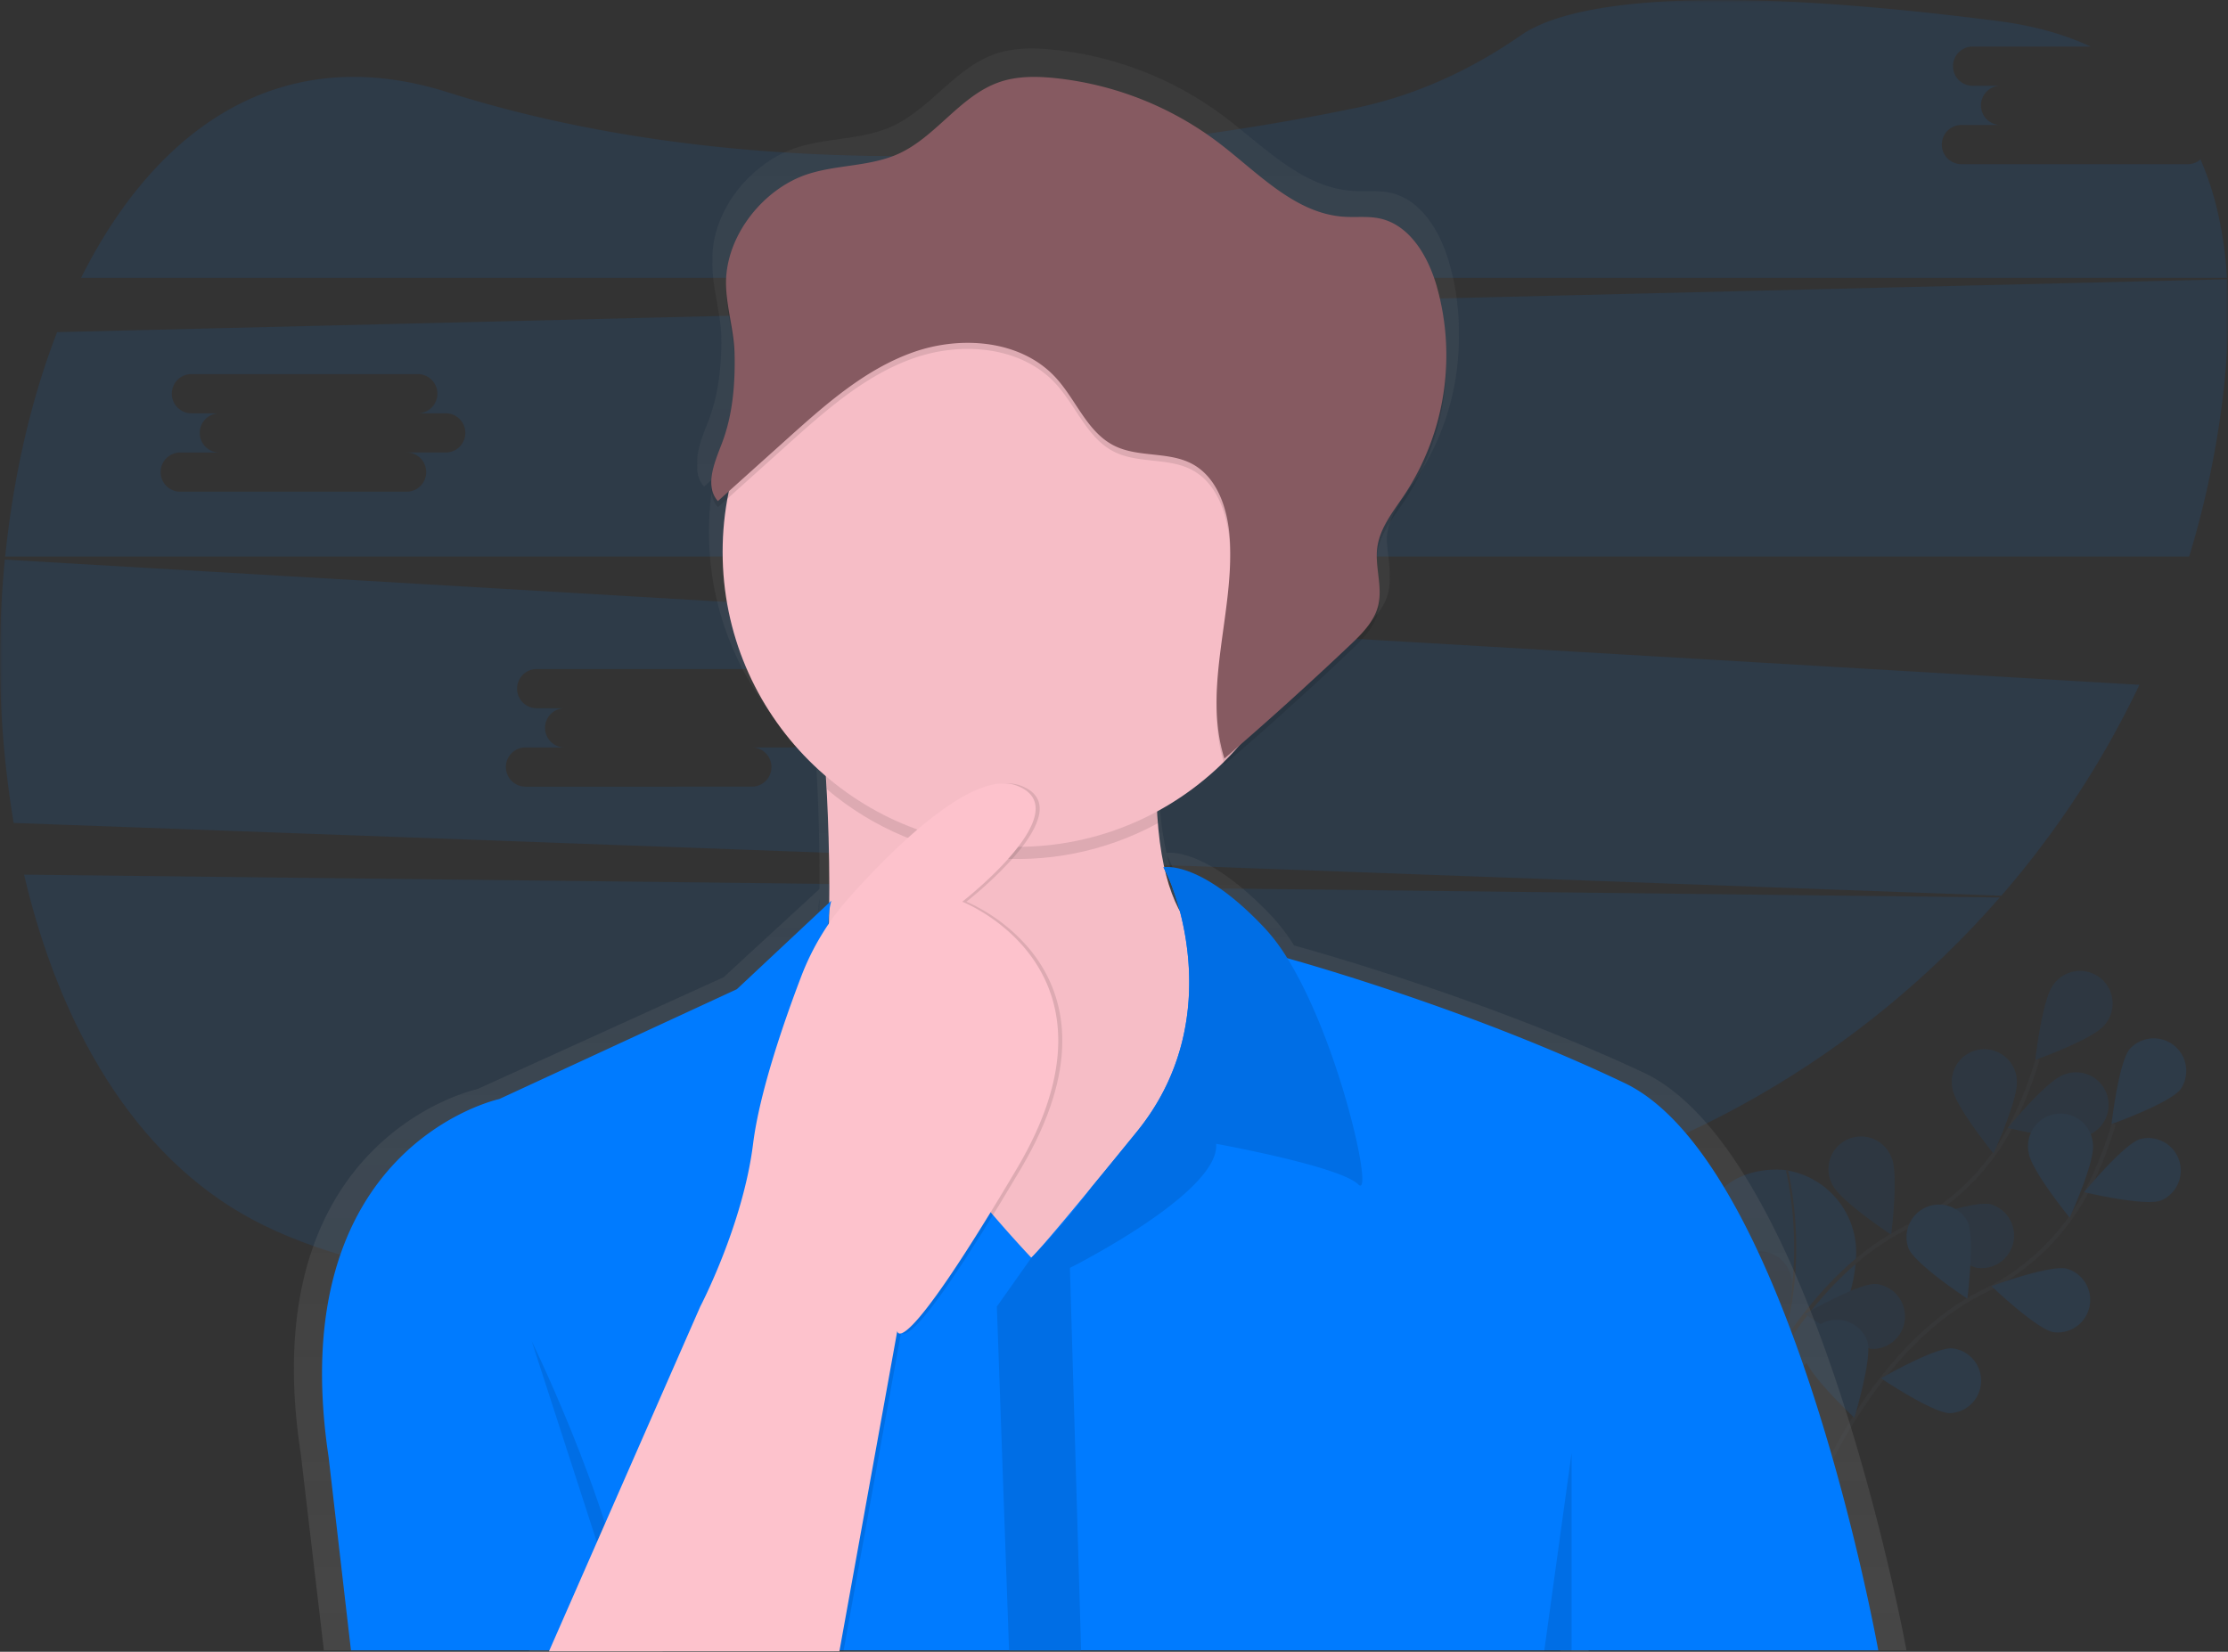
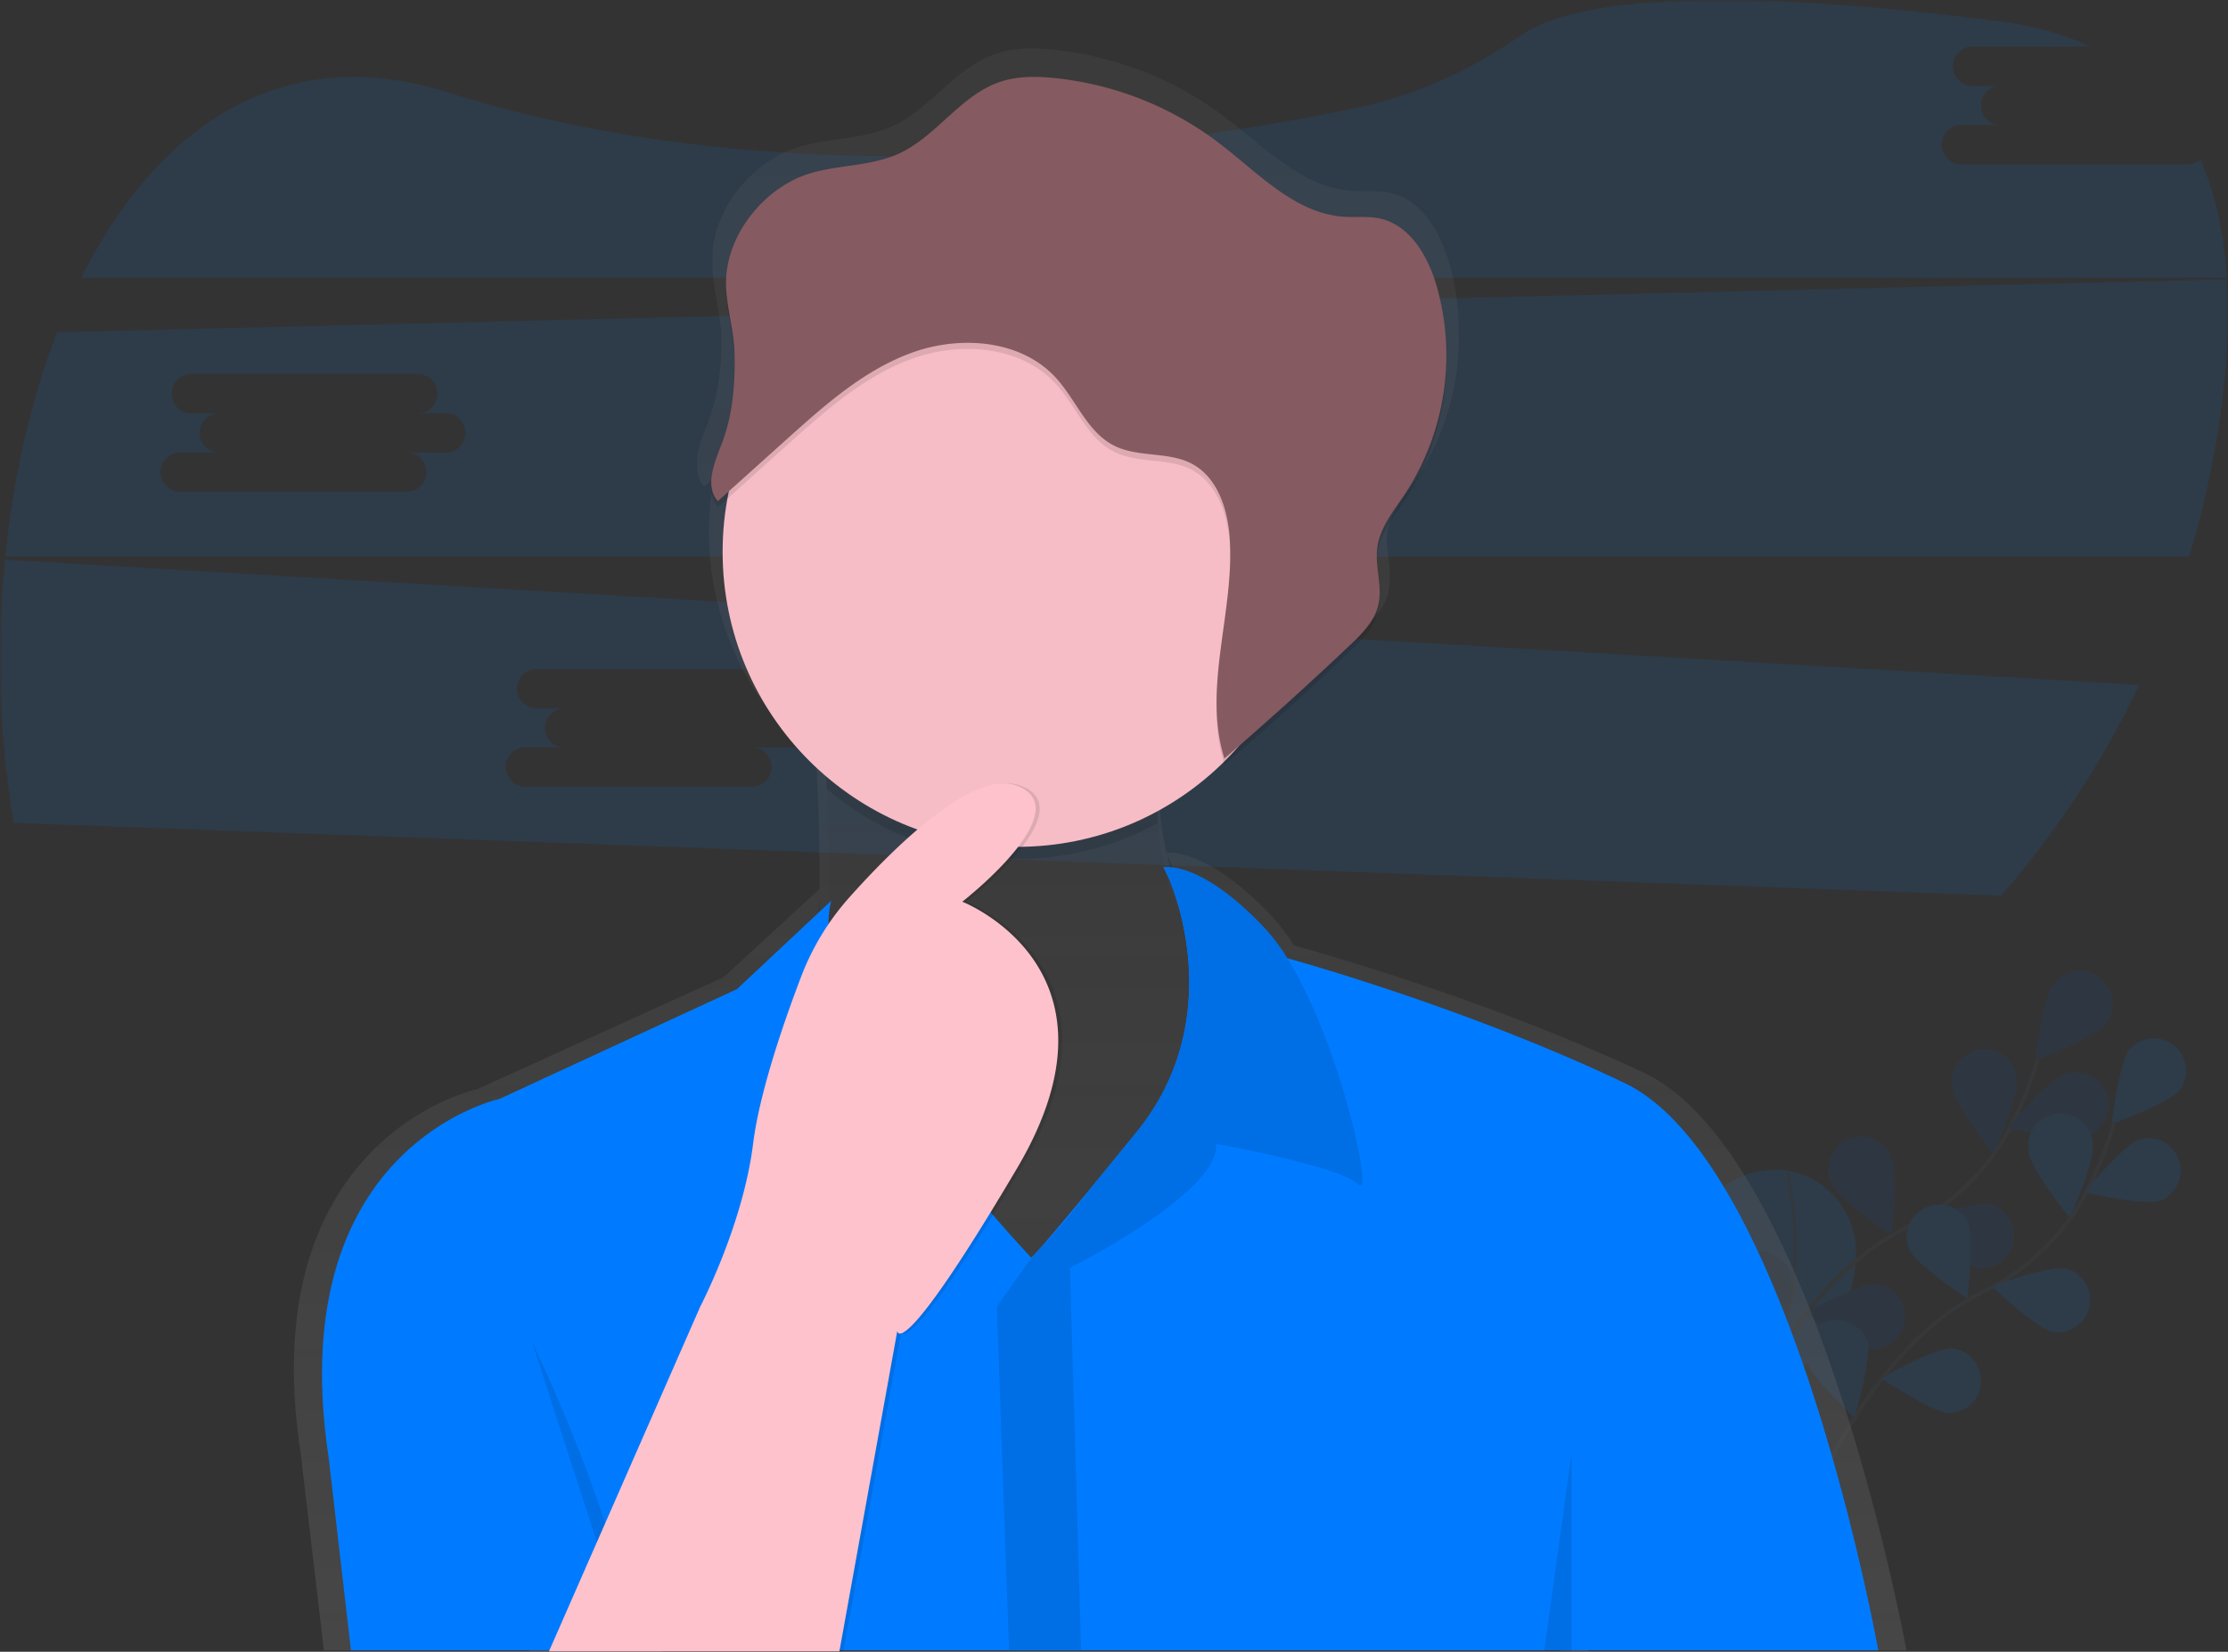
<svg xmlns="http://www.w3.org/2000/svg" xmlns:xlink="http://www.w3.org/1999/xlink" width="499pt" height="370pt" viewBox="0 0 499 370">
  <rect x="0" y="0" width="499" height="370" fill="#333333" stroke="none" />
  <defs>
    <clipPath id="b">
      <path d="M0 0h499v370H0z" />
    </clipPath>
    <clipPath id="c">
      <path d="M0 0h499v370H0z" />
    </clipPath>
    <clipPath id="d">
      <path d="M0 0h499v370H0z" />
    </clipPath>
    <clipPath id="e">
      <path d="M0 0h499v370H0z" />
    </clipPath>
    <clipPath id="f">
      <path d="M0 0h499v370H0z" />
    </clipPath>
    <clipPath id="g">
      <path d="M0 0h499v370H0z" />
    </clipPath>
    <clipPath id="h">
      <path d="M0 0h499v370H0z" />
    </clipPath>
    <clipPath id="i">
      <path d="M0 0h499v370H0z" />
    </clipPath>
    <clipPath id="x">
-       <path d="M0 0h499v370H0z" />
+       <path d="M0 0v370H0z" />
    </clipPath>
    <clipPath id="y">
      <path d="M0 0h499v370H0z" />
    </clipPath>
    <clipPath id="z">
      <path d="M0 0h499v370H0z" />
    </clipPath>
    <clipPath id="A">
      <path d="M0 0h499v370H0z" />
    </clipPath>
    <clipPath id="B">
      <path d="M0 0h499v370H0z" />
    </clipPath>
    <clipPath id="C">
      <path d="M0 0h499v370H0z" />
    </clipPath>
    <clipPath id="D">
      <path d="M0 0h499v370H0z" />
    </clipPath>
    <clipPath id="E">
      <path d="M0 0h499v370H0z" />
    </clipPath>
    <clipPath id="F">
      <path d="M0 0h499v370H0z" />
    </clipPath>
    <clipPath id="G">
      <path d="M0 0h499v370H0z" />
    </clipPath>
    <clipPath id="H">
      <path d="M0 0h499v370H0z" />
    </clipPath>
    <clipPath id="I">
      <path d="M0 0h499v370H0z" />
    </clipPath>
    <clipPath id="J">
      <path d="M0 0h499v370H0z" />
    </clipPath>
    <clipPath id="K">
      <path d="M0 0h499v370H0z" />
    </clipPath>
    <mask id="M">
      <g filter="url(#a)">
        <path fill-opacity=".102" d="M0 0h499v370H0z" />
      </g>
    </mask>
    <mask id="k">
      <g filter="url(#a)">
        <path fill-opacity=".251" d="M0 0h499v370H0z" />
      </g>
    </mask>
    <mask id="m">
      <g filter="url(#a)">
        <path fill-opacity=".251" d="M0 0h499v370H0z" />
      </g>
    </mask>
    <mask id="o">
      <g filter="url(#a)">
        <path fill-opacity=".251" d="M0 0h499v370H0z" />
      </g>
    </mask>
    <mask id="q">
      <g filter="url(#a)">
        <path fill-opacity=".251" d="M0 0h499v370H0z" />
      </g>
    </mask>
    <mask id="s">
      <g filter="url(#a)">
        <path fill-opacity=".251" d="M0 0h499v370H0z" />
      </g>
    </mask>
    <mask id="u">
      <g filter="url(#a)">
        <path fill-opacity=".251" d="M0 0h499v370H0z" />
      </g>
    </mask>
    <mask id="w">
      <g filter="url(#a)">
        <path fill-opacity=".251" d="M0 0h499v370H0z" />
      </g>
    </mask>
    <mask id="O">
      <g filter="url(#a)">
        <path fill-opacity=".102" d="M0 0h499v370H0z" />
      </g>
    </mask>
    <mask id="Q">
      <g filter="url(#a)">
        <path fill-opacity=".102" d="M0 0h499v370H0z" />
      </g>
    </mask>
    <mask id="S">
      <g filter="url(#a)">
        <path fill-opacity=".102" d="M0 0h499v370H0z" />
      </g>
    </mask>
    <mask id="U">
      <g filter="url(#a)">
        <path fill-opacity=".102" d="M0 0h499v370H0z" />
      </g>
    </mask>
    <mask id="X">
      <g filter="url(#a)">
        <path fill-opacity=".031" d="M0 0h499v370H0z" />
      </g>
    </mask>
    <mask id="Z">
      <g filter="url(#a)">
        <path fill-opacity=".102" d="M0 0h499v370H0z" />
      </g>
    </mask>
    <mask id="ab">
      <g filter="url(#a)">
        <path fill-opacity=".031" d="M0 0h499v370H0z" />
      </g>
    </mask>
    <mask id="ad">
      <g filter="url(#a)">
        <path fill-opacity=".102" d="M0 0h499v370H0z" />
      </g>
    </mask>
    <mask id="af">
      <g filter="url(#a)">
        <path fill-opacity=".102" d="M0 0h499v370H0z" />
      </g>
    </mask>
    <mask id="ah">
      <g filter="url(#a)">
        <path fill-opacity=".102" d="M0 0h499v370H0z" />
      </g>
    </mask>
    <mask id="aj">
      <g filter="url(#a)">
        <path fill-opacity=".102" d="M0 0h499v370H0z" />
      </g>
    </mask>
    <mask id="al">
      <g filter="url(#a)">
        <path fill-opacity=".149" d="M0 0h499v370H0z" />
      </g>
    </mask>
    <mask id="an">
      <g filter="url(#a)">
        <path fill-opacity=".149" d="M0 0h499v370H0z" />
      </g>
    </mask>
    <mask id="ap">
      <g filter="url(#a)">
        <path fill-opacity=".102" d="M0 0h499v370H0z" />
      </g>
    </mask>
    <g id="j" clip-path="url(#b)">
      <path d="M471.27 229.656c-2.497 3.145-15.418 7.746-15.418 7.746s1.554-13.672 4.05-16.793a7.274 7.274 0 0112.786 1.649 7.291 7.291 0 01-1.415 7.41zm0 0" />
    </g>
    <g id="l" clip-path="url(#c)">
      <path d="M466.836 254.559c-3.805 1.277-17.14-1.907-17.14-1.907s8.71-10.609 12.515-11.886a7.268 7.268 0 017.457 1.175 7.303 7.303 0 012.402 7.168 7.288 7.288 0 01-5.234 5.45zm0 0" />
    </g>
    <g id="n" clip-path="url(#d)">
      <path d="M442.79 283.996c-3.923-.812-13.837-10.308-13.837-10.308s12.863-4.754 16.793-3.938a7.29 7.29 0 015.172 8.508 7.276 7.276 0 01-8.129 5.734zm0 0" />
    </g>
    <g id="p" clip-path="url(#e)">
      <path d="M419.594 302.168c-4.008-.14-15.383-7.816-15.383-7.816s11.883-6.872 15.89-6.727a7.282 7.282 0 016.536 7.508c-.133 3.836-3.215 6.914-7.043 7.031zm0 0" />
    </g>
    <g id="r" clip-path="url(#f)">
      <path d="M437.277 243.734c.516 3.989 9.2 14.614 9.2 14.614s5.714-12.485 5.207-16.473a7.294 7.294 0 00-4.313-6.207 7.265 7.265 0 00-7.492.969 7.297 7.297 0 00-2.602 7.097zm0 0" />
    </g>
    <g id="t" clip-path="url(#g)">
      <path d="M410.414 265.352c1.676 3.644 13.14 11.187 13.14 11.187s1.727-13.629.051-17.273a7.283 7.283 0 00-5.972-4.625 7.267 7.267 0 00-6.852 3.164 7.294 7.294 0 00-.367 7.55zm0 0" />
    </g>
    <g id="v" clip-path="url(#h)">
      <path d="M387.176 289.93c1.039 3.882 11.07 13.25 11.07 13.25s4-13.137 2.961-17.016a7.277 7.277 0 00-12.398-3.625 7.301 7.301 0 00-1.633 7.39zm0 0" />
    </g>
    <g id="L" clip-path="url(#i)">
      <path d="M399.59 262.074s-35.625-4.633-9.055 53.13c0 0 24.211-10.395 25.176-33.84.406-9.442-6.3-17.7-15.613-19.216zm0 0" fill="#007bff" />
      <path d="M931.058 619.058s17.733 70.681-20.997 116.794" transform="matrix(.455 0 0 .456 -23.403 -20.095)" fill="none" stroke="#535461" stroke-miterlimit="10" />
      <path d="M908.996 742.384s28.202-69.507 80.86-95.285a113.64 113.64 0 0051.611-50.098 190.466 190.466 0 0012.933-32.473" transform="matrix(.455 0 0 .456 -23.403 -20.095)" fill="none" stroke-width="2" stroke="#535461" stroke-miterlimit="10" />
      <path d="M471.27 229.656c-2.497 3.145-15.418 7.746-15.418 7.746s1.554-13.672 4.05-16.793a7.274 7.274 0 0112.786 1.649 7.291 7.291 0 01-1.415 7.41zm-4.434 24.903c-3.805 1.277-17.14-1.907-17.14-1.907s8.71-10.609 12.515-11.886a7.268 7.268 0 017.457 1.175 7.303 7.303 0 012.402 7.168 7.288 7.288 0 01-5.234 5.45zm-24.046 29.437c-3.923-.812-13.837-10.308-13.837-10.308s12.863-4.754 16.793-3.938a7.29 7.29 0 015.172 8.508 7.276 7.276 0 01-8.129 5.734zm-23.196 18.172c-4.008-.14-15.383-7.816-15.383-7.816s11.883-6.872 15.89-6.727a7.282 7.282 0 016.536 7.508c-.133 3.836-3.215 6.914-7.043 7.031zm17.683-58.434c.516 3.989 9.2 14.614 9.2 14.614s5.714-12.485 5.207-16.473a7.294 7.294 0 00-4.313-6.207 7.265 7.265 0 00-7.492.969 7.297 7.297 0 00-2.602 7.097zm-26.863 21.618c1.676 3.644 13.14 11.187 13.14 11.187s1.727-13.629.051-17.273a7.283 7.283 0 00-5.972-4.625 7.267 7.267 0 00-6.852 3.164 7.294 7.294 0 00-.367 7.55zm-23.238 24.578c1.039 3.882 11.07 13.25 11.07 13.25s4-13.137 2.961-17.016a7.277 7.277 0 00-12.398-3.625 7.301 7.301 0 00-1.633 7.39zm0 0" fill="#007bff" />
      <use xlink:href="#j" mask="url(#k)" />
      <use xlink:href="#l" mask="url(#m)" />
      <use xlink:href="#n" mask="url(#o)" />
      <use xlink:href="#p" mask="url(#q)" />
      <use xlink:href="#r" mask="url(#s)" />
      <use xlink:href="#t" mask="url(#u)" />
      <use xlink:href="#v" mask="url(#w)" />
      <path d="M946.558 774s28.201-69.498 80.86-95.276a113.662 113.662 0 0051.585-50.116 191.053 191.053 0 0012.924-32.465" transform="matrix(.455 0 0 .456 -23.403 -20.095)" fill="none" stroke-width="2" stroke="#535461" stroke-miterlimit="10" />
      <path d="M488.332 244.055c-2.496 3.144-15.418 7.746-15.418 7.746s1.555-13.672 4.05-16.793a7.273 7.273 0 019.942-.828 7.293 7.293 0 011.43 9.886zm-4.426 24.902c-3.8 1.281-17.14-1.906-17.14-1.906s8.71-10.606 12.515-11.887a7.279 7.279 0 018.766 4.723 7.296 7.296 0 01-4.14 9.07zm-24.043 29.457c-3.925-.816-13.84-10.312-13.84-10.312s12.868-4.75 16.797-3.934c3.688 1.027 5.95 4.75 5.172 8.504a7.283 7.283 0 01-8.129 5.738zm-23.203 18.149c-4.008-.141-15.379-7.817-15.379-7.817s11.88-6.863 15.887-6.723a7.29 7.29 0 016.539 7.508c-.137 3.84-3.219 6.914-7.047 7.031zm17.684-58.411c.515 3.989 9.199 14.614 9.199 14.614s5.719-12.485 5.207-16.473a7.287 7.287 0 00-4.313-6.207 7.267 7.267 0 00-7.488.965 7.306 7.306 0 00-2.605 7.101zm-26.86 21.582c1.68 3.645 13.141 11.184 13.141 11.184s1.73-13.629.05-17.273a7.272 7.272 0 00-9.445-3.149 7.294 7.294 0 00-3.746 9.242zM404.25 304.34c1.035 3.883 11.066 13.25 11.066 13.25s4.004-13.137 2.961-17.02a7.278 7.278 0 00-8.773-4.691 7.292 7.292 0 00-5.254 8.46zm0 0" fill="#007bff" />
    </g>
    <g id="N" clip-path="url(#x)">
      <path d="M5.39 195.922c7.895 33.812 24.614 63.039 51.032 77.203 54.906 29.441 178.726 14.258 271.14-3.188 46.692-8.785 89.075-33.054 120.329-68.898zm0 0" fill="#007bff" />
    </g>
    <g id="P" clip-path="url(#y)">
      <path d="M489.992 36.777H439.29a4.385 4.385 0 01-4.383-4.39 4.385 4.385 0 014.383-4.39h8.766a4.385 4.385 0 01-4.383-4.392c0-2.425 1.96-4.39 4.383-4.39h-6.262a4.388 4.388 0 01-4.383-4.39 4.388 4.388 0 014.383-4.391h26.465c-5.871-2.735-12.735-4.68-20.64-5.7C375.456-4.55 349.69 1.59 340.601 7.926c-11.211 7.789-23.72 13.523-37.09 16.285-44.528 9.187-127.793 20.262-203.262-3.555C62.742 8.81 34.863 28.82 18.152 62.25h480.645c-.629-9.715-2.508-18.684-5.957-26.54a4.356 4.356 0 01-2.848 1.067zm0 0" fill="#007bff" />
    </g>
    <g id="R" clip-path="url(#z)">
      <path d="M1.086 125.352a224.207 224.207 0 001.973 58.992l445.175 16.308a209.675 209.675 0 0030.934-47.254zm176.074 42.082h-8.765a4.385 4.385 0 014.382 4.39c0 2.426-1.96 4.39-4.382 4.39H117.69a4.385 4.385 0 01-4.382-4.39c0-2.426 1.96-4.39 4.382-4.39h8.766a4.385 4.385 0 01-4.383-4.391 4.385 4.385 0 014.383-4.39h-6.262a4.388 4.388 0 01-4.382-4.391 4.39 4.39 0 014.382-4.39h50.707a4.388 4.388 0 014.383 4.39c0 2.425-1.96 4.39-4.383 4.39h6.258a4.385 4.385 0 014.383 4.391 4.385 4.385 0 01-4.383 4.39zm0 0" fill="#007bff" />
    </g>
    <g id="T" clip-path="url(#A)">
      <path d="M498.816 62.555L12.786 74.402C6.878 89.625 2.98 106.836 1.16 124.676h489.145a208.536 208.536 0 007.062-32.047c1.457-10.484 2.04-20.629 1.45-30.074zM99.832 101.363h-8.766a4.385 4.385 0 014.383 4.39 4.388 4.388 0 01-4.383 4.392H40.36a4.39 4.39 0 01-4.382-4.391 4.388 4.388 0 014.382-4.39h8.766a4.388 4.388 0 01-4.383-4.391 4.388 4.388 0 014.383-4.391h-6.258a4.385 4.385 0 01-4.383-4.39 4.386 4.386 0 014.383-4.391h50.707a4.388 4.388 0 014.383 4.39 4.388 4.388 0 01-4.383 4.391h6.258a4.385 4.385 0 014.383 4.39 4.386 4.386 0 01-4.383 4.391zm0 0" fill="#007bff" />
    </g>
    <g id="W" clip-path="url(#B)">
      <path d="M279.66 212.477l-9.098 87.03L221.892 315s-63.23-11.848-46.856-46.02c11.653-24.312 11.328-67.753 10.172-90.812-.453-9.36-1.074-15.36-1.074-15.36s82.789-72.449 75.965-7.288c-1.317 12.617-1.395 22.48-.664 30.19 3.07 32.099 20.226 26.767 20.226 26.767zm0 0" />
    </g>
    <g id="Y" clip-path="url(#C)">
      <path d="M260.098 154.152c-1.317 12.618-1.395 22.48-.664 30.192-23.922 13.082-53.414 10.086-74.227-7.543-.453-9.36-1.074-15.36-1.074-15.36s82.789-72.449 75.965-7.289zm0 0" />
    </g>
    <g id="aa" clip-path="url(#D)">
      <path d="M293.758 123.625c0 36.492-29.528 66.074-65.957 66.074-36.426 0-65.957-29.582-65.957-66.074 0-36.488 29.531-66.07 65.957-66.07 36.43 0 65.957 29.582 65.957 66.07zm0 0" />
    </g>
    <g id="ac" clip-path="url(#E)">
      <path d="M304.223 265.332c-4.094-4.098-31.844-9.113-31.844-9.113.91 10.937-32.75 27.797-32.75 27.797l2.504 85.664h-16.14l-2.731-77.008 7.734-10.934.941-.98a150.417 150.417 0 0012.504-14.781c2.786-3.387 6.145-7.493 10.196-12.477 19.468-23.969 9.476-52.29 6.496-58.145l-.188-.363a6.632 6.632 0 00-.27-.496 1.265 1.265 0 00-.066-.125c-.02-.027-.035-.059-.05-.09 0 0 8.187-1.82 22.742 13.672a42.38 42.38 0 015.004 6.68c11.828 19.008 19.523 54.312 15.918 50.699zm0 0" />
    </g>
    <g id="ae" clip-path="url(#F)">
      <path d="M119.086 300.422s21.379 43.742 22.516 69.488" />
    </g>
    <g id="ag" clip-path="url(#G)">
      <path d="M351.984 325.484l-6.14 44.43h6.14zm0 0" />
    </g>
    <g id="ai" clip-path="url(#H)">
      <path d="M123.863 369.91l33.887-77.238s9.555-18.227 11.828-36.453c2.274-18.227 14.555-46.934 14.555-46.934s30.476-38.73 44.578-33.262c14.101 5.47-12.281 25.973-12.281 25.973s38.664 15.04 12.28 59.691c-26.382 44.657-26.835 36.454-26.835 36.454l-12.965 71.77zm0 0" />
    </g>
    <g id="ak" clip-path="url(#I)">
      <path d="M249.41 86.488a1.366 1.366 0 11-2.732.002 1.366 1.366 0 012.732-.002zm0 0" fill="#fff" />
    </g>
    <g id="am" clip-path="url(#J)">
      <path d="M243.04 89.223a1.363 1.363 0 11-2.727 0c0-.754.609-1.368 1.363-1.368s1.363.614 1.363 1.368zm0 0" fill="#fff" />
    </g>
    <g id="ao" clip-path="url(#K)">
      <path d="M180.945 40.363c6.582-2.133 13.887-1.672 20.203-4.508 8.536-3.835 13.918-13.12 22.778-16.128 3.949-1.34 8.234-1.29 12.379-.864a73.228 73.228 0 0136.691 14.524c8.781 6.695 17.024 15.82 28.035 16.535 2.664.176 5.371-.176 7.977.383 6.75 1.449 10.793 8.418 12.734 15.039a56.71 56.71 0 01-7.12 46.75c-2.493 3.734-5.532 7.394-6.145 11.847-.602 4.364 1.253 8.891.171 13.164-.91 3.54-3.64 6.266-6.296 8.778a798.222 798.222 0 01-28.125 25.402c-4.977-15.84 2.324-32.894 1.187-49.457-.453-6.453-2.73-13.5-8.41-16.543-5.317-2.844-12.113-1.367-17.496-4.101-6.004-3.028-8.469-10.207-13.008-15.172-7.734-8.477-21.156-9.57-31.969-5.742-10.812 3.828-19.652 11.703-28.203 19.378l-15.543 13.97c-3.035-3.43-.73-8.688.91-12.97 2.446-6.421 2.985-13.343 2.82-20.16-.132-5.468-2.015-10.867-1.906-16.187.22-10.5 8.536-20.762 18.336-23.938zm0 0" />
    </g>
    <linearGradient id="V" gradientUnits="userSpaceOnUse" x1="593.13" y1="855.9" x2="593.13" y2="67.88" gradientTransform="matrix(.455 0 0 .456 -23.403 -20.095)">
      <stop offset="0" stop-color="gray" stop-opacity=".251" />
      <stop offset=".54" stop-color="gray" stop-opacity=".122" />
      <stop offset="1" stop-color="gray" stop-opacity=".102" />
    </linearGradient>
    <filter id="a" filterUnits="objectBoundingBox" x="0%" y="0%" width="100%" height="100%">
      <feColorMatrix in="SourceGraphic" values="0 0 0 0 1 0 0 0 0 1 0 0 0 0 1 0 0 0 1 0" />
    </filter>
  </defs>
  <use xlink:href="#L" mask="url(#M)" />
  <use xlink:href="#N" mask="url(#O)" />
  <use xlink:href="#P" mask="url(#Q)" />
  <use xlink:href="#R" mask="url(#S)" />
  <use xlink:href="#T" mask="url(#U)" />
  <path d="M426.984 369.68s-20.27-111.364-58.921-129.434c-32.75-15.324-68.168-25.656-78.239-28.457a43.537 43.537 0 00-5.191-6.785c-13.762-14.395-22.031-14.125-23.371-13.95a70.366 70.366 0 01-1.364-8.656c-.039-.457-.082-.878-.117-1.332l.117-.058a99.46 99.46 0 01-.218-2.664 68.525 68.525 0 0015.37-11.215c.06.195.11.39.173.594a828.771 828.771 0 0029.144-25.883c2.73-2.559 5.594-5.332 6.524-8.938.296-1.238.41-2.515.34-3.789.124-2.734-.524-5.527-.633-8.297 0-.457.05-.879.109-1.312.637-4.535 3.785-8.258 6.371-12.063a56.961 56.961 0 009.656-32.562 55.226 55.226 0 00-2.273-16.402c-2.016-6.754-6.211-13.848-13.191-15.325-2.704-.57-5.512-.215-8.266-.394-11.414-.727-19.957-10.024-29.059-16.836a76.646 76.646 0 00-38.02-14.781c-4.296-.457-8.738-.489-12.827.879-9.184 3.062-14.758 12.52-23.606 16.406-6.543 2.887-14.101 2.418-20.926 4.586-10.156 3.238-18.777 13.672-19.004 24.394v1.387c-.113 5.418 1.82 10.937 1.973 16.484 0 .5.008 1.004.024 1.508-.051 5.988-.766 11.992-2.942 17.621-1.176 3.028-2.683 6.54-2.441 9.567-.137 1.855.222 3.597 1.512 5.011l2.195-1.941a66.668 66.668 0 00-1.102 12.113c0 20.477 9.297 38.813 23.961 51.153.086 1.363.168 2.824.246 4.382a417.16 417.16 0 01.54 24.457l-21.45 19.754-55.148 25.063s-50.438 10.668-39.575 81.648l5.184 44.075h46.047l-.106.23h68.348l.04-.23h162.609l-.032.23h6.368v-.23zM261.668 192.187a47.16 47.16 0 013.273 9.02 36.948 36.948 0 01-3.53-9.512l.066.121zm-78.156 9.114c0 .867-.016 1.742-.047 2.629l-.11.152c-.007-.937.047-1.875.157-2.805zm0 0" fill="url(#V)" />
-   <path d="M279.66 212.477l-9.098 87.03L221.892 315s-63.23-11.848-46.856-46.02c11.653-24.312 11.328-67.753 10.172-90.812-.453-9.36-1.074-15.36-1.074-15.36s82.789-72.449 75.965-7.288c-1.317 12.617-1.395 22.48-.664 30.19 3.07 32.099 20.226 26.767 20.226 26.767zm0 0" fill="#fdc2cc" />
  <use xlink:href="#W" mask="url(#X)" />
  <use xlink:href="#Y" mask="url(#Z)" />
  <path d="M293.758 123.625c0 36.492-29.528 66.074-65.957 66.074-36.426 0-65.957-29.582-65.957-66.074 0-36.488 29.531-66.07 65.957-66.07 36.43 0 65.957 29.582 65.957 66.07zm0 0" fill="#fdc2cc" />
  <use xlink:href="#aa" mask="url(#ab)" />
  <path d="M420.672 369.68H78.602l-5.004-43.285c-10.461-69.72 38.21-80.2 38.21-80.2l53.223-24.605 21.149-19.82c-6.82 25.972 44.808 79.968 44.808 79.968.328-.308.645-.636.942-.98 1.39-1.524 4.715-5.332 12.504-14.781 2.78-3.387 6.144-7.493 10.191-12.477 19.469-23.969 9.48-52.29 6.496-58.145l-.183-.363c-.118-.21-.204-.379-.27-.496a.787.787 0 00-.07-.125c-.016-.027-.036-.059-.047-.09l25.015 19.594s.961.254 2.73.758c9.735 2.734 43.93 12.898 75.509 27.949 37.304 17.738 56.867 127.098 56.867 127.098zm0 0" fill="#007bff" />
  <path d="M304.223 265.332c-4.094-4.098-31.844-9.113-31.844-9.113.91 10.937-32.75 27.797-32.75 27.797l2.504 85.664h-16.14l-2.731-77.008 7.734-10.934.941-.98a150.417 150.417 0 0012.504-14.781c2.786-3.387 6.145-7.493 10.196-12.477 19.468-23.969 9.476-52.29 6.496-58.145l-.188-.363a6.632 6.632 0 00-.27-.496 1.265 1.265 0 00-.066-.125c-.02-.027-.035-.059-.05-.09 0 0 8.187-1.82 22.742 13.672a42.38 42.38 0 015.004 6.68c11.828 19.008 19.523 54.312 15.918 50.699zm0 0" fill="#007bff" />
  <use xlink:href="#ac" mask="url(#ad)" />
  <use xlink:href="#ae" mask="url(#af)" />
  <use xlink:href="#ag" mask="url(#ah)" />
  <use xlink:href="#ai" mask="url(#aj)" />
  <path d="M122.953 369.91l33.887-77.238s9.555-18.227 11.828-36.453c1.445-11.586 6.937-27.41 10.746-37.403a57.319 57.319 0 0110.79-17.773c9.85-11.043 27.745-28.856 37.597-25.027 14.101 5.464-12.281 25.972-12.281 25.972s38.664 15.035 12.28 59.692c-26.382 44.656-26.835 36.453-26.835 36.453L188 369.898zm0 0" fill="#fdc2cc" />
  <use xlink:href="#ak" mask="url(#al)" />
  <use xlink:href="#am" mask="url(#an)" />
  <use xlink:href="#ao" mask="url(#ap)" />
  <path d="M180.945 38.996c6.582-2.133 13.887-1.672 20.203-4.508 8.536-3.836 13.918-13.12 22.778-16.129 3.949-1.34 8.234-1.289 12.379-.863a73.228 73.228 0 0136.691 14.524c8.781 6.695 17.024 15.82 28.035 16.535 2.664.175 5.371-.176 7.977.383 6.75 1.449 10.793 8.417 12.734 15.039a56.71 56.71 0 01-7.12 46.75c-2.493 3.738-5.532 7.394-6.145 11.847-.602 4.364 1.253 8.89.171 13.164-.91 3.54-3.64 6.266-6.296 8.778a794.385 794.385 0 01-28.125 25.402c-4.977-15.84 2.324-32.895 1.187-49.457-.453-6.453-2.73-13.5-8.41-16.543-5.317-2.844-12.113-1.367-17.496-4.102-6.004-3.027-8.469-10.207-13.008-15.171-7.734-8.477-21.156-9.57-31.969-5.743-10.812 3.828-19.652 11.703-28.203 19.38l-15.543 13.968c-3.035-3.43-.73-8.688.91-12.969 2.446-6.422 2.985-13.344 2.82-20.16-.132-5.469-2.015-10.867-1.906-16.187.22-10.5 8.536-20.762 18.336-23.938zm0 0" fill="#865a61" />
</svg>